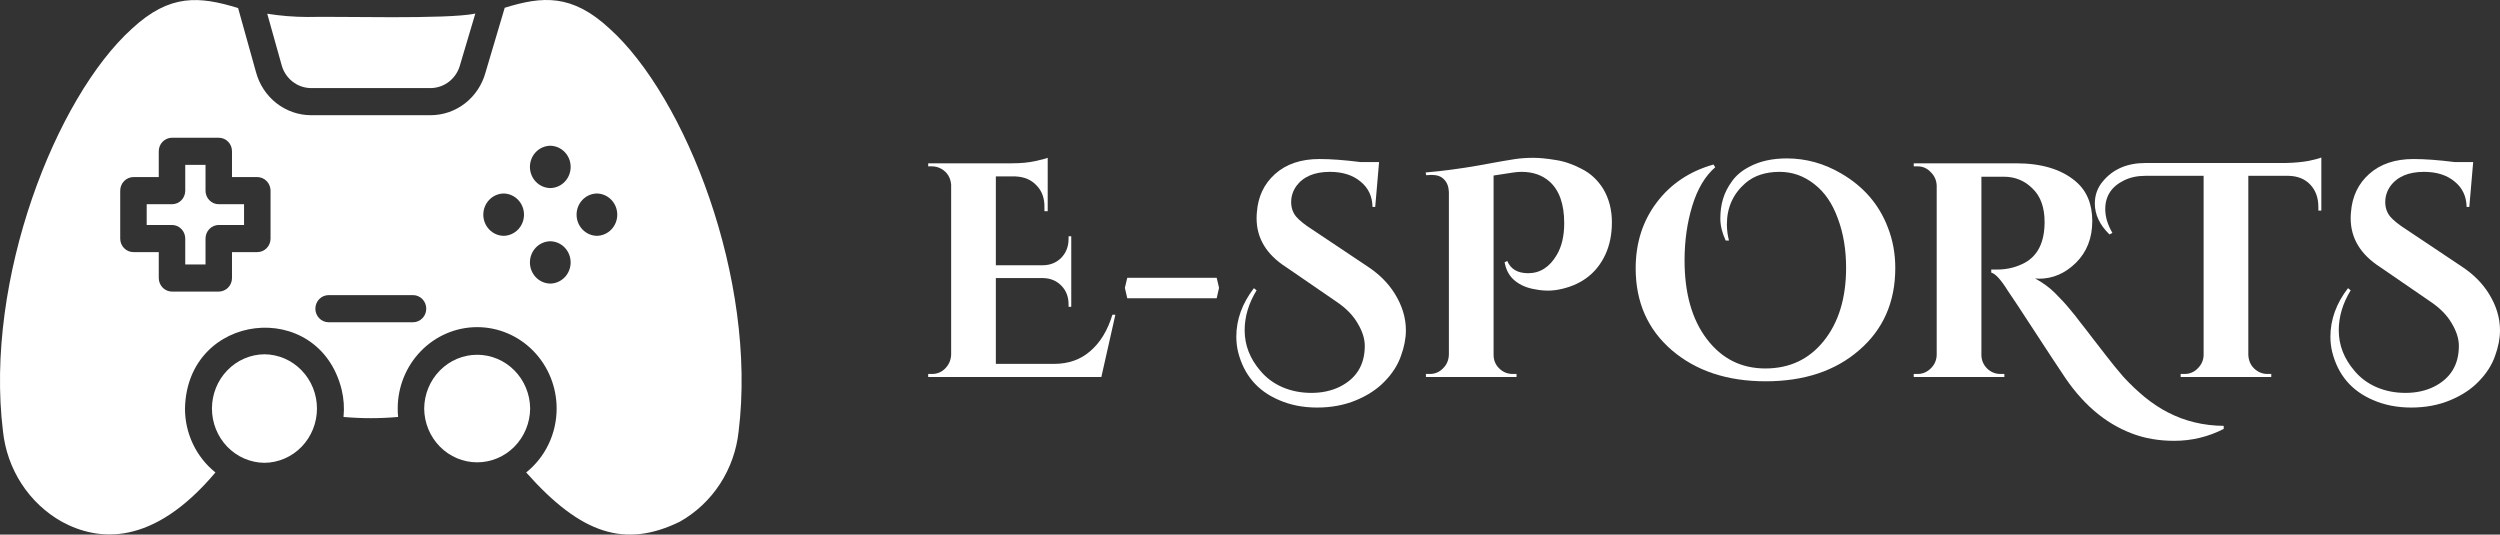
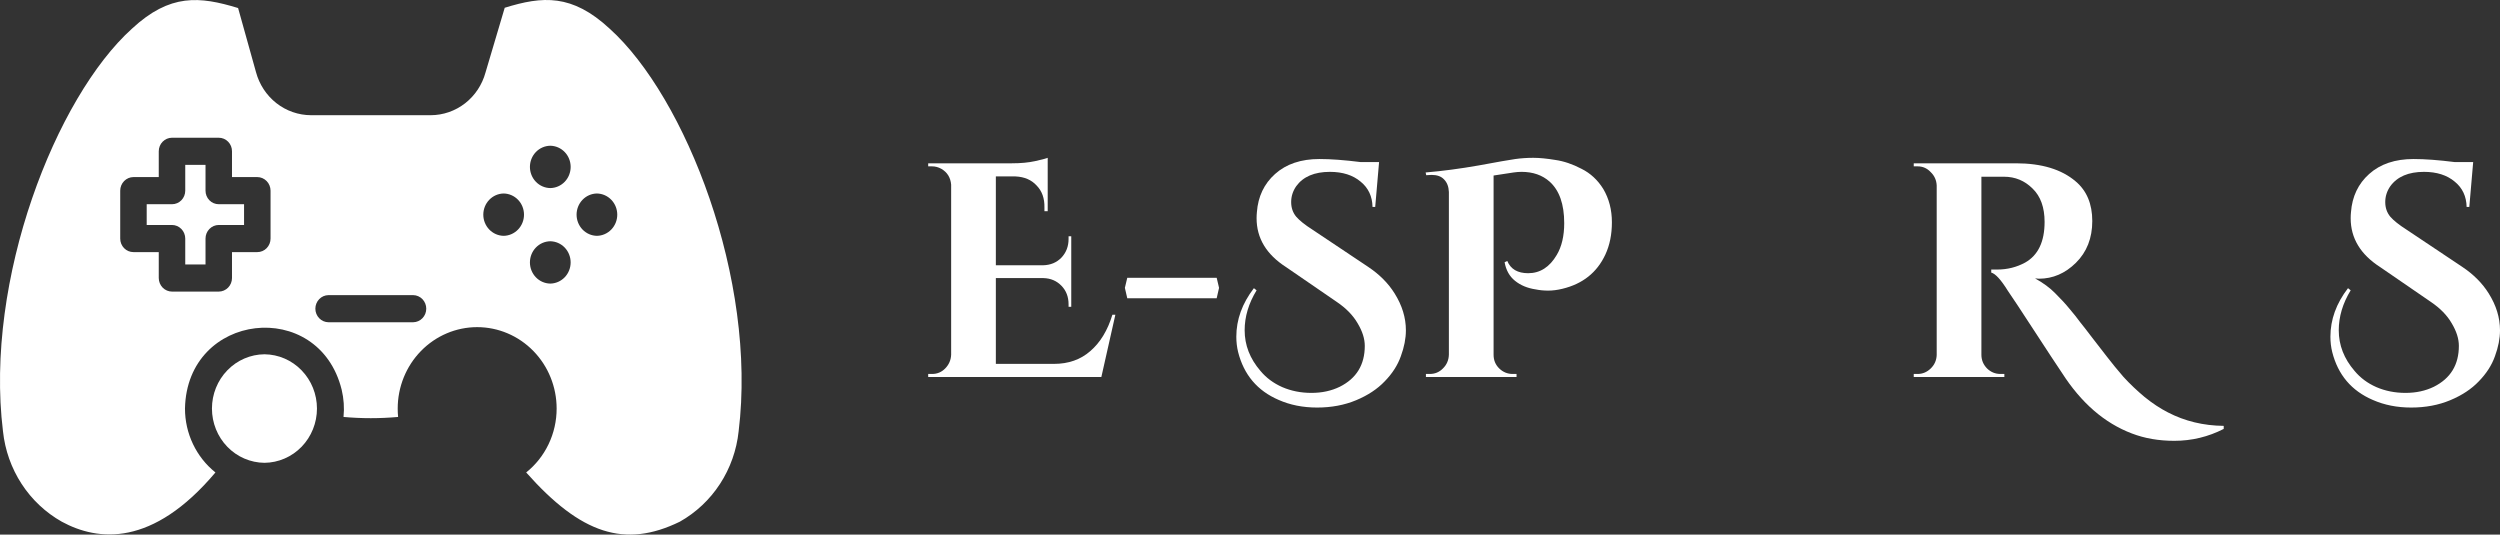
<svg xmlns="http://www.w3.org/2000/svg" width="159" height="34" viewBox="0 0 159 34" fill="none">
  <rect x="0" y="0" width="159" height="34" fill="#333333" stroke="none" />
  <path d="M38.772 1.822C36.382 -0.392 34.516 -0.255 32.1 0.494L30.879 4.609C30.666 5.39 30.21 6.078 29.581 6.569C28.951 7.059 28.182 7.326 27.391 7.327H19.776C18.981 7.324 18.208 7.054 17.577 6.559C16.946 6.063 16.49 5.369 16.28 4.583L15.143 0.511C12.695 -0.235 10.816 -0.422 8.395 1.822C3.568 6.171 -0.997 17.76 0.19 27.433C0.317 28.629 0.723 29.775 1.374 30.776C2.025 31.776 2.902 32.601 3.931 33.18C6.23 34.431 9.701 34.794 13.702 30.048C13.099 29.566 12.61 28.95 12.275 28.245C11.939 27.541 11.764 26.767 11.765 25.983C11.884 19.845 20.272 18.904 21.73 24.784C21.866 25.351 21.906 25.938 21.848 26.518C23.003 26.622 24.164 26.622 25.319 26.518C25.302 26.346 25.294 26.165 25.294 25.983C25.294 24.61 25.826 23.293 26.774 22.323C27.722 21.352 29.008 20.806 30.348 20.806C31.688 20.806 32.974 21.352 33.922 22.323C34.87 23.293 35.402 24.61 35.402 25.983C35.403 26.767 35.228 27.541 34.892 28.245C34.557 28.95 34.068 29.566 33.465 30.048C36.955 33.979 39.743 34.882 43.236 33.18C44.265 32.601 45.142 31.776 45.793 30.776C46.444 29.775 46.85 28.629 46.977 27.433C48.164 17.76 43.599 6.171 38.772 1.822ZM17.207 15.171C17.207 15.285 17.186 15.397 17.143 15.502C17.101 15.607 17.039 15.702 16.961 15.782C16.883 15.863 16.79 15.926 16.687 15.969C16.585 16.012 16.475 16.035 16.364 16.034H14.755V17.682C14.755 17.911 14.666 18.13 14.508 18.292C14.35 18.453 14.136 18.545 13.913 18.545H10.939C10.716 18.545 10.502 18.453 10.344 18.292C10.187 18.13 10.098 17.911 10.097 17.682V16.034H8.488C8.377 16.035 8.268 16.012 8.165 15.969C8.063 15.926 7.97 15.863 7.891 15.782C7.813 15.702 7.751 15.607 7.709 15.502C7.667 15.397 7.645 15.285 7.646 15.171V12.125C7.646 11.897 7.735 11.678 7.893 11.516C8.051 11.354 8.265 11.263 8.488 11.262H10.097V9.623C10.097 9.509 10.118 9.397 10.16 9.292C10.203 9.187 10.264 9.092 10.343 9.012C10.421 8.932 10.514 8.868 10.617 8.825C10.719 8.782 10.829 8.76 10.939 8.76H13.913C14.024 8.76 14.133 8.782 14.236 8.825C14.338 8.868 14.431 8.932 14.509 9.012C14.588 9.092 14.65 9.187 14.692 9.292C14.734 9.397 14.756 9.509 14.755 9.623V11.262H16.364C16.587 11.263 16.801 11.354 16.959 11.516C17.117 11.678 17.206 11.897 17.207 12.125V15.171ZM26.279 20.495H20.888C20.666 20.492 20.455 20.4 20.3 20.238C20.144 20.077 20.057 19.859 20.057 19.633C20.057 19.406 20.144 19.188 20.3 19.026C20.455 18.865 20.666 18.773 20.888 18.77H26.279C26.501 18.773 26.712 18.865 26.867 19.026C27.023 19.188 27.11 19.406 27.11 19.633C27.11 19.859 27.023 20.077 26.867 20.238C26.712 20.4 26.501 20.492 26.279 20.495ZM32.033 14.999C31.688 14.993 31.359 14.849 31.116 14.597C30.874 14.345 30.738 14.006 30.738 13.653C30.738 13.299 30.874 12.96 31.116 12.708C31.359 12.456 31.688 12.312 32.033 12.306C32.378 12.312 32.707 12.456 32.949 12.708C33.191 12.96 33.327 13.299 33.327 13.653C33.327 14.006 33.191 14.345 32.949 14.597C32.707 14.849 32.378 14.993 32.033 14.999ZM34.998 18.036C34.653 18.031 34.323 17.887 34.081 17.635C33.839 17.383 33.703 17.044 33.703 16.69C33.703 16.336 33.839 15.997 34.081 15.745C34.323 15.493 34.653 15.349 34.998 15.344C35.343 15.349 35.673 15.493 35.915 15.745C36.157 15.997 36.293 16.336 36.293 16.69C36.293 17.044 36.157 17.383 35.915 17.635C35.672 17.887 35.343 18.031 34.998 18.036ZM34.998 11.961C34.653 11.956 34.323 11.812 34.081 11.56C33.839 11.308 33.703 10.969 33.703 10.615C33.703 10.261 33.839 9.922 34.081 9.67C34.323 9.418 34.653 9.274 34.998 9.269C35.343 9.274 35.673 9.418 35.916 9.67C36.158 9.922 36.294 10.261 36.294 10.615C36.294 10.969 36.158 11.309 35.916 11.561C35.673 11.813 35.343 11.957 34.998 11.961ZM37.963 14.999C37.618 14.993 37.289 14.849 37.047 14.597C36.806 14.345 36.67 14.006 36.67 13.652C36.67 13.299 36.806 12.96 37.047 12.708C37.289 12.456 37.618 12.312 37.963 12.306C38.308 12.312 38.637 12.456 38.88 12.708C39.122 12.96 39.258 13.299 39.258 13.653C39.258 14.006 39.122 14.345 38.88 14.597C38.637 14.849 38.308 14.993 37.963 14.999Z" fill="white" />
  <path d="M16.819 22.532C15.931 22.54 15.081 22.907 14.456 23.554C13.831 24.2 13.48 25.073 13.48 25.983C13.48 26.894 13.831 27.767 14.456 28.413C15.081 29.06 15.931 29.427 16.819 29.435C17.708 29.427 18.557 29.06 19.183 28.413C19.808 27.767 20.159 26.893 20.159 25.983C20.159 25.073 19.808 24.2 19.182 23.554C18.557 22.907 17.708 22.54 16.819 22.532Z" fill="white" />
-   <path d="M33.718 25.983C33.71 25.073 33.351 24.203 32.72 23.563C32.089 22.922 31.236 22.563 30.348 22.563C29.459 22.563 28.607 22.922 27.976 23.563C27.345 24.203 26.986 25.073 26.978 25.983C26.986 26.894 27.345 27.764 27.976 28.404C28.607 29.045 29.459 29.404 30.348 29.404C31.236 29.404 32.089 29.045 32.72 28.404C33.351 27.764 33.71 26.893 33.718 25.983Z" fill="white" />
-   <path d="M17.906 4.118C18.016 4.54 18.259 4.915 18.596 5.183C18.934 5.451 19.349 5.598 19.776 5.602H27.391C27.817 5.598 28.231 5.452 28.568 5.186C28.906 4.92 29.149 4.547 29.261 4.126C29.5 3.33 29.989 1.668 30.23 0.864C28.453 1.243 21.454 1.028 19.54 1.08C18.688 1.076 17.838 1.007 16.996 0.873C17.229 1.675 17.677 3.323 17.906 4.118Z" fill="white" />
  <path d="M13.071 12.125V10.486H11.782V12.125C11.782 12.239 11.761 12.351 11.718 12.456C11.676 12.561 11.614 12.656 11.536 12.736C11.457 12.816 11.364 12.88 11.262 12.923C11.16 12.966 11.05 12.989 10.939 12.988H9.33V14.308H10.939C11.162 14.309 11.376 14.4 11.534 14.562C11.692 14.723 11.781 14.943 11.782 15.171V16.819H13.071V15.171C13.071 14.943 13.16 14.723 13.318 14.562C13.476 14.4 13.69 14.309 13.913 14.308H15.522V12.988H13.913C13.802 12.989 13.693 12.966 13.59 12.923C13.488 12.88 13.395 12.816 13.316 12.736C13.238 12.656 13.176 12.561 13.134 12.456C13.092 12.351 13.07 12.239 13.071 12.125Z" fill="white" />
  <path d="M59.28 23.784C59.608 23.784 59.886 23.667 60.114 23.434C60.354 23.189 60.48 22.897 60.493 22.561V11.745C60.455 11.292 60.246 10.956 59.867 10.736C59.678 10.632 59.482 10.58 59.28 10.58H59.033V10.386H64.36C64.916 10.386 65.402 10.341 65.819 10.25C66.236 10.159 66.508 10.088 66.634 10.037V13.434H66.426V13.201C66.439 12.619 66.274 12.153 65.933 11.803C65.605 11.441 65.156 11.247 64.587 11.221H63.336V16.871H66.35C66.818 16.858 67.203 16.697 67.506 16.386C67.81 16.062 67.961 15.668 67.961 15.201V15.027H68.132V19.512H67.961V19.357C67.961 18.878 67.81 18.483 67.506 18.172C67.203 17.862 66.824 17.7 66.369 17.687H63.336V23.143H67.032C67.955 23.143 68.726 22.871 69.345 22.328C69.977 21.784 70.445 21.014 70.748 20.017H70.937L70.046 23.978H59.033V23.784H59.28Z" fill="white" />
  <path d="M71.542 18.308L71.694 17.668H77.381L77.532 18.308L77.381 18.968H71.694L71.542 18.308Z" fill="white" />
  <path d="M79.919 18.464C79.413 19.292 79.16 20.14 79.16 21.007C79.16 21.952 79.495 22.813 80.165 23.59C80.532 24.03 80.993 24.373 81.549 24.619C82.118 24.865 82.737 24.988 83.406 24.988C84.076 24.988 84.677 24.858 85.207 24.599C86.269 24.069 86.8 23.201 86.8 21.997C86.8 21.544 86.648 21.066 86.345 20.561C86.054 20.056 85.612 19.603 85.018 19.201L81.795 16.988C80.544 16.185 79.919 15.15 79.919 13.881C79.919 13.752 79.925 13.622 79.938 13.493C80.013 12.496 80.399 11.687 81.094 11.066C81.802 10.431 82.743 10.114 83.918 10.114C84.639 10.114 85.511 10.179 86.534 10.308H87.709L87.463 13.163H87.292C87.28 12.489 87.027 11.952 86.534 11.551C86.041 11.137 85.391 10.93 84.582 10.93C83.596 10.93 82.882 11.234 82.44 11.842C82.225 12.153 82.118 12.489 82.118 12.852C82.118 13.214 82.225 13.525 82.44 13.784C82.655 14.03 82.996 14.302 83.463 14.6L87.008 16.968C87.728 17.447 88.291 18.011 88.695 18.658C89.175 19.422 89.415 20.205 89.415 21.007C89.415 21.525 89.308 22.075 89.093 22.658C88.891 23.227 88.55 23.758 88.07 24.25C87.602 24.742 86.996 25.143 86.25 25.454C85.504 25.765 84.677 25.92 83.767 25.92C82.869 25.92 82.054 25.758 81.321 25.434C79.969 24.852 79.11 23.836 78.743 22.386C78.668 22.075 78.63 21.752 78.63 21.415C78.63 20.328 79.002 19.299 79.748 18.328L79.919 18.464Z" fill="white" />
  <path d="M95.864 16.599C96.079 17.117 96.521 17.376 97.191 17.376C97.949 17.376 98.556 16.988 99.011 16.211C99.326 15.68 99.484 15.007 99.484 14.192C99.484 12.988 99.175 12.108 98.556 11.551C98.088 11.137 97.494 10.93 96.774 10.93C96.61 10.93 96.439 10.943 96.262 10.969L94.992 11.163V22.561C94.992 22.91 95.112 23.201 95.352 23.434C95.592 23.667 95.877 23.784 96.205 23.784H96.452V23.978H90.689V23.784H90.936C91.264 23.784 91.542 23.667 91.769 23.434C92.01 23.201 92.136 22.91 92.149 22.561V12.211C92.136 11.875 92.035 11.609 91.845 11.415C91.668 11.221 91.403 11.124 91.049 11.124C90.961 11.124 90.847 11.13 90.708 11.143L90.67 10.969C91.744 10.878 92.869 10.729 94.044 10.522C95.232 10.302 96.009 10.166 96.376 10.114C96.755 10.062 97.134 10.037 97.513 10.037C97.905 10.037 98.372 10.082 98.916 10.172C99.459 10.25 100.015 10.438 100.584 10.736C101.153 11.02 101.614 11.447 101.968 12.017C102.334 12.638 102.517 13.344 102.517 14.133C102.517 14.91 102.378 15.596 102.1 16.192C101.57 17.331 100.66 18.056 99.371 18.366C99.055 18.444 98.752 18.483 98.461 18.483C98.183 18.483 97.918 18.457 97.665 18.405C97.147 18.328 96.711 18.146 96.357 17.862C96.003 17.577 95.782 17.182 95.693 16.677L95.864 16.599Z" fill="white" />
-   <path d="M109.754 15.299C109.526 14.807 109.413 14.341 109.413 13.9C109.413 13.447 109.469 13.033 109.583 12.658C109.697 12.27 109.886 11.894 110.152 11.532C110.417 11.156 110.79 10.845 111.27 10.6C111.927 10.25 112.717 10.075 113.64 10.075C114.853 10.075 116.003 10.392 117.09 11.027C118.518 11.855 119.51 13.001 120.066 14.464C120.382 15.266 120.54 16.127 120.54 17.046C120.54 19.208 119.775 20.949 118.246 22.269C116.729 23.59 114.745 24.25 112.294 24.25C109.855 24.25 107.865 23.59 106.323 22.269C104.794 20.949 104.029 19.214 104.029 17.066C104.029 15.46 104.471 14.069 105.356 12.891C106.253 11.7 107.46 10.891 108.977 10.464L109.09 10.638C108.446 11.195 107.959 12.011 107.631 13.085C107.302 14.159 107.138 15.318 107.138 16.561C107.138 18.658 107.612 20.328 108.56 21.57C109.507 22.813 110.746 23.434 112.275 23.434C113.817 23.434 115.055 22.852 115.99 21.687C116.938 20.509 117.412 18.956 117.412 17.027C117.412 15.862 117.235 14.813 116.881 13.881C116.54 12.936 116.041 12.211 115.384 11.706C114.726 11.189 113.994 10.93 113.185 10.93C112.288 10.93 111.561 11.169 111.005 11.648C110.221 12.334 109.83 13.208 109.83 14.269C109.83 14.606 109.874 14.949 109.962 15.299H109.754Z" fill="white" />
  <path d="M141.428 27.279C140.442 27.784 139.394 28.036 138.282 28.036C137.296 28.036 136.399 27.881 135.59 27.57C133.846 26.91 132.361 25.622 131.135 23.706C130.819 23.24 130.232 22.347 129.372 21.027C128.513 19.706 127.957 18.865 127.704 18.502C127.262 17.79 126.908 17.402 126.643 17.337V17.143C126.655 17.143 126.668 17.143 126.681 17.143C126.706 17.143 126.731 17.143 126.756 17.143C126.782 17.143 126.807 17.143 126.832 17.143C126.858 17.143 126.889 17.143 126.927 17.143C126.965 17.143 126.997 17.143 127.022 17.143C127.666 17.143 128.26 16.994 128.804 16.697C129.625 16.231 130.036 15.37 130.036 14.114C130.036 13.195 129.783 12.489 129.278 11.998C128.772 11.493 128.165 11.24 127.458 11.24H126.017V22.561C126.017 22.897 126.137 23.189 126.377 23.434C126.617 23.667 126.902 23.784 127.23 23.784H127.477V23.978H121.714V23.784H121.961C122.277 23.784 122.555 23.667 122.795 23.434C123.035 23.201 123.161 22.917 123.174 22.58V11.803C123.161 11.467 123.035 11.182 122.795 10.949C122.567 10.703 122.289 10.58 121.961 10.58H121.714V10.386H128.216C129.846 10.386 131.11 10.768 132.007 11.532C132.715 12.127 133.069 12.969 133.069 14.056C133.069 15.143 132.721 16.03 132.026 16.716C131.344 17.389 130.56 17.726 129.676 17.726C129.6 17.726 129.518 17.719 129.429 17.706C129.947 17.991 130.377 18.308 130.718 18.658C131.072 19.007 131.375 19.337 131.628 19.648C131.893 19.959 132.115 20.237 132.292 20.483C132.481 20.716 132.728 21.033 133.031 21.434C133.334 21.823 133.65 22.23 133.979 22.658C134.307 23.085 134.667 23.525 135.059 23.978C135.463 24.418 135.906 24.839 136.386 25.24C136.879 25.642 137.378 25.972 137.883 26.23C138.958 26.787 140.139 27.072 141.428 27.085V27.279Z" fill="white" />
-   <path d="M134.16 14.91C133.541 14.302 133.231 13.648 133.231 12.949C133.231 12.405 133.402 11.933 133.743 11.532C134.387 10.755 135.291 10.367 136.453 10.367H145.382C145.938 10.354 146.424 10.308 146.841 10.231C147.258 10.14 147.524 10.069 147.637 10.017V13.396H147.448V13.163C147.448 12.58 147.277 12.108 146.936 11.745C146.595 11.383 146.134 11.195 145.552 11.182H142.993V22.58C143.018 23.046 143.227 23.396 143.619 23.629C143.796 23.732 143.992 23.784 144.206 23.784H144.453V23.978H138.69V23.784H138.937C139.265 23.784 139.543 23.667 139.771 23.434C140.011 23.201 140.137 22.923 140.15 22.599V11.182H136.453C135.935 11.182 135.48 11.279 135.089 11.473C134.293 11.862 133.894 12.47 133.894 13.299C133.894 13.79 134.046 14.295 134.349 14.813L134.16 14.91Z" fill="white" />
  <path d="M149.503 18.464C148.998 19.292 148.745 20.14 148.745 21.007C148.745 21.952 149.08 22.813 149.75 23.59C150.116 24.03 150.577 24.373 151.133 24.619C151.702 24.865 152.321 24.988 152.991 24.988C153.661 24.988 154.261 24.858 154.792 24.599C155.853 24.069 156.384 23.201 156.384 21.997C156.384 21.544 156.232 21.066 155.929 20.561C155.639 20.056 155.196 19.603 154.602 19.201L151.38 16.988C150.129 16.185 149.503 15.15 149.503 13.881C149.503 13.752 149.509 13.622 149.522 13.493C149.598 12.496 149.983 11.687 150.678 11.066C151.386 10.431 152.328 10.114 153.503 10.114C154.223 10.114 155.095 10.179 156.119 10.308H157.294L157.048 13.163H156.877C156.864 12.489 156.612 11.952 156.119 11.551C155.626 11.137 154.975 10.93 154.166 10.93C153.181 10.93 152.467 11.234 152.024 11.842C151.809 12.153 151.702 12.489 151.702 12.852C151.702 13.214 151.809 13.525 152.024 13.784C152.239 14.03 152.58 14.302 153.048 14.6L156.593 16.968C157.313 17.447 157.875 18.011 158.28 18.658C158.76 19.422 159 20.205 159 21.007C159 21.525 158.893 22.075 158.678 22.658C158.476 23.227 158.134 23.758 157.654 24.25C157.187 24.742 156.58 25.143 155.834 25.454C155.089 25.765 154.261 25.92 153.351 25.92C152.454 25.92 151.639 25.758 150.906 25.434C149.554 24.852 148.694 23.836 148.328 22.386C148.252 22.075 148.214 21.752 148.214 21.415C148.214 20.328 148.587 19.299 149.333 18.328L149.503 18.464Z" fill="white" />
</svg>